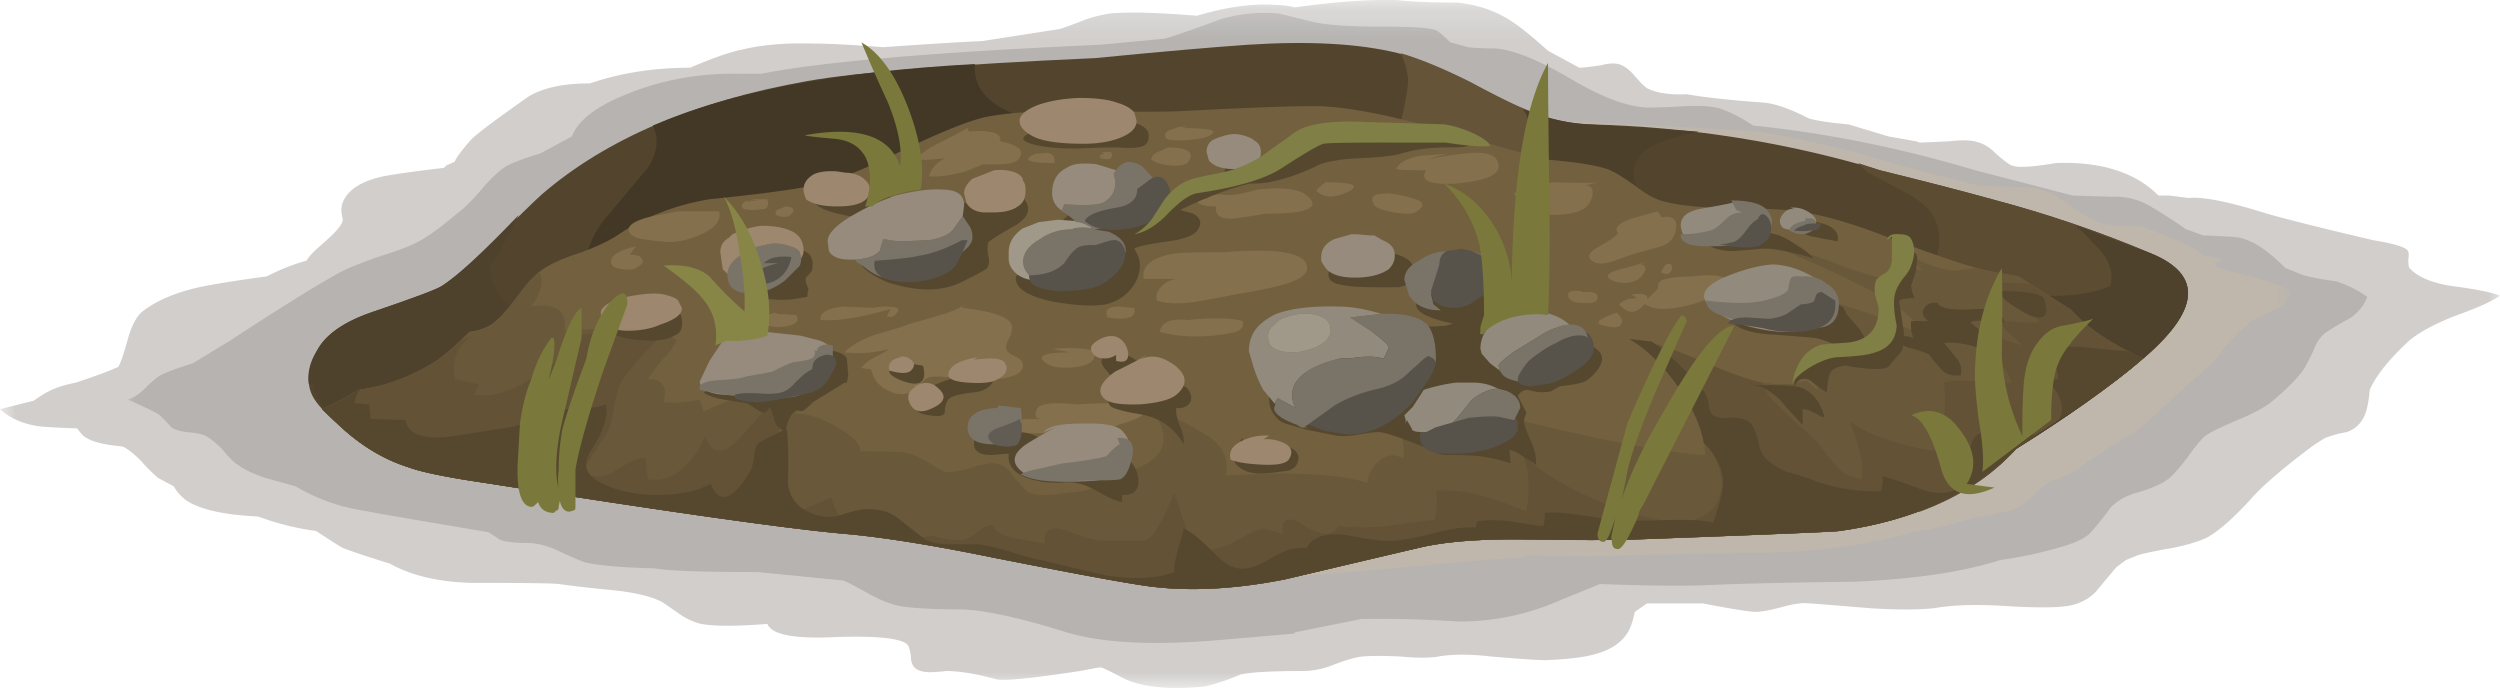
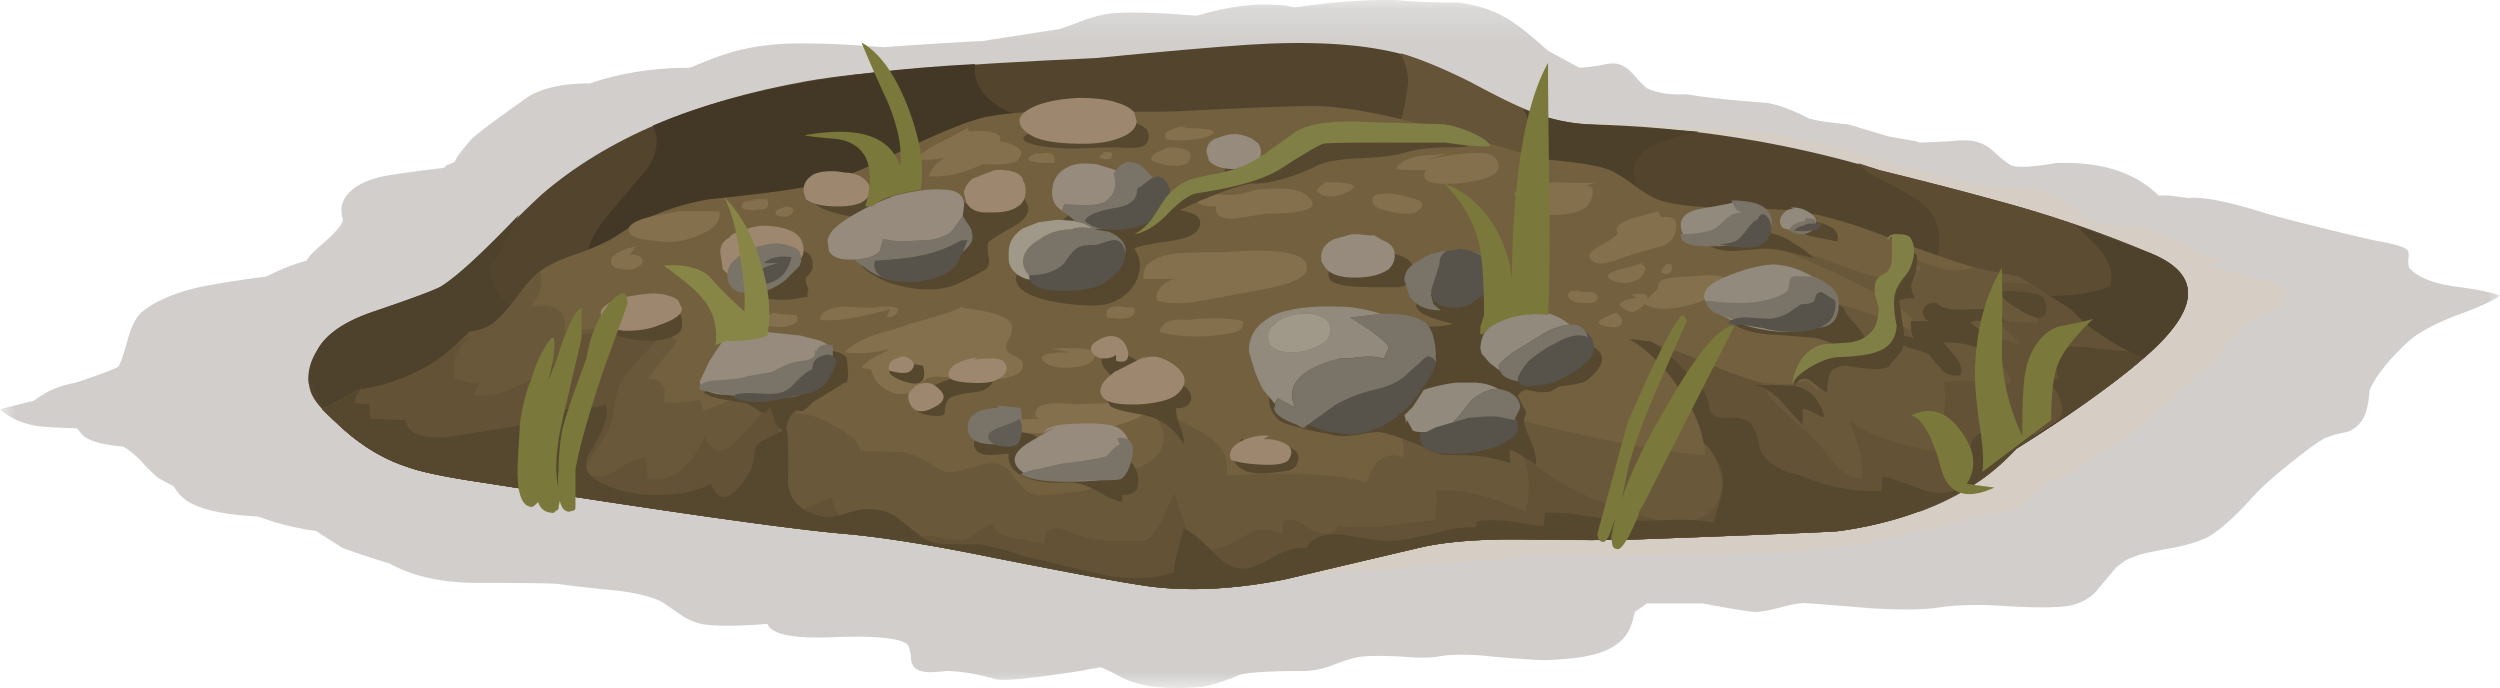
<svg xmlns="http://www.w3.org/2000/svg" viewBox="0 0 103.6 28.509">
  <defs>
    <clipPath id="h">
      <path d="M4 .808h75v22H4v-22z" />
    </clipPath>
    <clipPath id="a">
      <path d="M0-.192h83v23H0v-23z" />
    </clipPath>
    <clipPath id="e">
      <path d="M0-.192h83v23H0v-23z" />
    </clipPath>
    <clipPath id="f">
      <path d="M0 0h83v23H0V0z" />
    </clipPath>
    <clipPath id="b">
      <path d="M4 .808h75v22H4v-22z" />
    </clipPath>
    <clipPath id="k">
      <path d="M12 2.808h64v17H12v-17z" />
    </clipPath>
    <clipPath id="c">
      <path d="M12 2.808h64v17H12v-17z" />
    </clipPath>
    <clipPath id="i">
      <path d="M4 1h75v22H4V1z" />
    </clipPath>
    <clipPath id="l">
      <path d="M12 3h64v17H12V3z" />
    </clipPath>
    <mask id="d">
      <g clip-path="url(#a)">
        <path d="M0-.192h83v23H0v-23z" fill-opacity=".211" />
      </g>
    </mask>
    <mask id="j">
      <g clip-path="url(#c)">
        <path d="M12 2.808h64v17H12v-17z" fill-opacity=".148" />
      </g>
    </mask>
    <mask id="g">
      <g clip-path="url(#b)">
        <path d="M4 .808h75v22H4v-22z" fill-opacity=".148" />
      </g>
    </mask>
  </defs>
  <g mask="url(#d)" transform="matrix(1.25 0 0 -1.25 0 28.509)">
    <g clip-path="url(#e)">
      <g clip-path="url(#f)" transform="translate(0 -.192)">
        <path d="M81.281 13.516c.824-.106 1.36-.215 1.598-.321-.266-.187-.774-.414-1.52-.679-.664-.266-1.16-.536-1.48-.801-.664-.613-1.106-1.16-1.32-1.641-.028-.398-.094-.707-.2-.918a.97.97 0 00-.558-.48 3.722 3.722 0 01-.723-.199 5.874 5.874 0 01-.598-.403c-.906-.691-1.535-1.238-1.878-1.64-.536-.586-1-1-1.403-1.239-.265-.133-.652-.254-1.16-.359-.613-.106-1-.188-1.16-.242l-.399-.16-.32-.239-.601-.718c-.184-.243-.454-.415-.797-.52-.375-.109-1.16-.121-2.364-.043-.933.055-1.691.027-2.277-.078-.562-.055-1.266-.055-2.121 0-1.281.105-1.961.16-2.039.16-.215.027-.508-.016-.883-.121-.398-.105-.691-.16-.879-.16-.187 0-.773.094-1.758.281h-1.839l-.403-.281c-.078-.348-.16-.574-.238-.68-.215-.371-.629-.625-1.242-.762-.321-.078-.813-.132-1.481-.16-.265 0-.863.043-1.797.121-.695.082-1.281.082-1.761 0-.293-.05-.707-.05-1.239 0-.562.028-.988.028-1.281 0-.238-.027-.558-.121-.961-.277a2.697 2.697 0 00-1-.203c-1.039 0-1.734-.039-2.078-.117-.508-.215-.922-.348-1.242-.403-1.172-.105-2.051-.011-2.641.282-.449.238-.703.359-.758.359-.027 0-.253-.039-.679-.121-1.547-.238-2.469-.332-2.762-.277-.664.183-1.227.277-1.68.277a4.272 4.272 0 00-.519-.039c-.215 0-.371.039-.481.121-.105.078-.16.211-.16.398-.027.215-.066.348-.121.403-.238.211-1.066.293-2.476.238-1.309-.055-2.028.094-2.161.441-1.015-.082-1.746-.082-2.203 0a2.138 2.138 0 00-.636.278c-.348.242-.563.386-.641.441-.348.188-.895.32-1.641.399a44.09 44.09 0 00-1.8.203c-.188.027-1.145.039-2.879.039-1.094.027-2 .238-2.719.64-.695.211-1.215.387-1.563.52-.054.027-.347.211-.879.559a9.049 9.049 0 00-1.921.48c-1.118.055-1.907.227-2.36.52a1.456 1.456 0 00-.437.48l-.524.281a5.612 5.612 0 00-.558.559c-.239.242-.442.398-.602.48-.586.055-.984.145-1.199.282-.078.023-.184.132-.32.32-.692.023-1.133.051-1.321.078-.504.082-.918.266-1.238.559l1.121.281c.293.215.559.359.801.441.133.051.332.106.598.16.48.161.855.293 1.121.399l.281.121c.078.133.183.437.316.918.11.402.254.695.442.883.453.371 1.093.652 1.922.84.503.105 1.253.226 2.238.359l.082.039c.426.215.84.375 1.238.48.078.133.215.282.399.442.242.211.402.359.48.437.242.243.348.414.32.52-.054.215-.054.387 0 .519.161.43.614.723 1.36.883.426.078 1.093.172 2 .278l.082.082.277.121c.027.105.203.343.524.718.21.215.851.692 1.918 1.442.48.293 1.16.437 2.039.437 1.015.348 2.121.52 3.32.52.746.32 1.32.519 1.723.601.664.161 1.453.227 2.359.2.504 0 1.277-.039 2.32-.121 1.52.109 2.614.175 3.278.203l2.562.398c.106.027.399.133.879.32.32.106.602.172.84.2.613.054 1.558.027 2.84-.078.988.293 1.851.414 2.601.359.211 0 .426-.027.641-.082 1.332.187 2.465.269 3.398.242.481-.055 1.149-.082 2-.082.719-.078 1.348-.305 1.879-.68.242-.16.613-.464 1.121-.918l1.039-.562c.106 0 .348.027.719.082.297.078.524.078.684 0 .133-.055.277-.172.437-.359.188-.215.321-.348.403-.403.32-.16.757-.226 1.32-.199.586-.105 1.453-.199 2.598-.281.402-.051.878-.227 1.441-.52.266-.078.707-.144 1.32-.199l1.321-.398.918-.161.121-.043c.105 0 .437.016 1 .043.425.051.746.039.961-.043.183-.05.371-.171.558-.359.238-.211.414-.344.52-.398l.16-.039c.265-.028.707.011 1.32.117 1.492.054 2.625-.305 3.399-1.078h.363l.637-.082c.453.054 1.32-.118 2.601-.52.746-.211 1.918-.504 3.52-.879.64-.105 1.015-.215 1.121-.32.054-.051.066-.16.039-.32 0-.161.015-.254.039-.282.266-.293.734-.492 1.402-.597z" fill-rule="evenodd" fill="#25190e" />
      </g>
    </g>
  </g>
  <g mask="url(#g)" transform="matrix(1.25 0 0 -1.25 0 28.509)">
    <g clip-path="url(#h)">
      <g clip-path="url(#i)" transform="translate(0 -.192)">
-         <path d="M77.441 13.676a3.842 3.842 0 001.039-.52 1.47 1.47 0 00-.601-.722 7.921 7.921 0 01-.801-.477 1.263 1.263 0 01-.359-.523 5.867 5.867 0 00-.278-.559c-.16-.293-.496-.652-1-1.078-.214-.215-.601-.442-1.16-.68-.586-.242-.972-.429-1.16-.562-.137-.106-.336-.348-.601-.719-.266-.348-.481-.586-.641-.719-.211-.16-.547-.308-1-.441-.399-.106-.707-.281-.918-.52-.32-.426-.547-.707-.68-.84-.16-.16-.469-.308-.922-.441a14.184 14.184 0 00-2.039-.441c-1.254-.399-2.867-.637-4.84-.719-2.242-.027-3.921-.067-5.039-.121-.722-.024-1.855-.012-3.402.043l-1.277-.52a8.207 8.207 0 00-3.403-.722c-1.304.082-2.386.105-3.238.082l-2.203-.442v-.039l-2.316-.199c-2.348-.215-4.137-.121-5.364.277-1.465.453-2.586.696-3.359.723-.961 0-1.652.039-2.078.117-.266.055-.574.176-.922.359-.531.297-.84.457-.918.481l-2.84.281c-1.84 0-2.976.039-3.402.121-1.094.028-1.867.094-2.321.199-.16.055-.437.172-.839.36-.321.16-.641.254-.957.281-.536 0-.883.039-1.043.121l-.36.238-2.359.399c-1.094.187-1.84.32-2.238.402a6.32 6.32 0 00-1.801.719l-1 .281c-.403.133-.707.278-.922.438-.133.082-.305.254-.52.523-.214.211-.398.36-.558.438-.106.054-.309.093-.602.121-.238.027-.414.078-.519.16-.239.266-.387.414-.442.437-.133.082-.465.243-1 .481.188.055.375.176.563.363.238.238.414.383.519.438.133.082.492.215 1.078.402l1.243.758c1.625 1.066 2.851 1.828 3.679 2.281.266.133.664.293 1.2.481.585.183.988.332 1.199.437.32.137.816.481 1.48 1.043.188.133.442.383.762.758.293.347.559.601.801.762.238.132.625.277 1.156.437l1.043.563c.16.425.586.812 1.277 1.16 1.309.636 2.735.945 4.282.918h.718c2.055.402 5.801.718 11.242.961l2.122.199c.449.133 1.066.347 1.839.64a5.188 5.188 0 001.918.2c.028 0 .414-.094 1.161-.282.48-.105 1.242-.156 2.281-.156s1.64-.043 1.801-.121c.078-.027.238-.16.476-.402l.602-.16c.187-.024.465-.039.84-.039.613-.028 1.48-.372 2.601-1.04 1.094-.64 1.973-.945 2.641-.921.211 0 .57.015 1.078.043.426.023.773.011 1.039-.043.348-.079.762-.278 1.242-.598 2.399-.242 4.852-.734 7.359-1.481l3.239-.839L70 16.477a2.3 2.3 0 001.359-.36c.243-.137.614-.375 1.121-.722l.559-.2c.055 0 .32-.011.801-.039.293 0 .547-.054.762-.16.316-.133.703-.426 1.16-.879l.597-.242a8.313 8.313 0 011.082-.199z" fill-rule="evenodd" fill="#16130d" />
-       </g>
+         </g>
    </g>
  </g>
  <g mask="url(#j)" transform="matrix(1.25 0 0 -1.25 0 28.509)">
    <g clip-path="url(#k)">
      <g clip-path="url(#l)" transform="translate(0 -.192)">
        <path d="M72.68 14.797l.398-.281c.59-.082.746-.149.481-.2-.293-.082-.094-.203.601-.359.961-.242 1.559-.457 1.801-.641-.109-.293-.293-.496-.563-.601-.425-.188-.679-.305-.757-.36-.536-.453-.895-.839-1.082-1.16-.106-.133-.332-.347-.68-.64-.426-.375-.652-.575-.68-.598-.664-.641-1.16-1.082-1.48-1.32-.801-.481-1.36-.84-1.68-1.082-.187-.16-.465-.305-.84-.442a1.516 1.516 0 01-.758-.519c-.269-.293-.574-.481-.921-.559-.454-.078-.852-.16-1.2-.238a13.212 13.212 0 00-1.922-.442c-1.226-.375-2.773-.601-4.64-.679a432.754 432.754 0 01-4.797-.082c-.695-.051-1.773-.051-3.242 0l-.239-.078c-.906-.055-2.496-.188-4.761-.403-2.028-.183-3.625-.293-4.801-.316-1.863-.027-4.039.277-6.52.918-2.824.855-4.933 1.492-6.32 1.922-1.519.453-3.32.851-5.398 1.199-2.426.348-4.266.613-5.52.801a26.573 26.573 0 00-4.64 1.199 17.127 17.127 0 013.64 1.758c.879.562 1.238 1.386 1.078 2.48 1.414.586 2.535 1.094 3.364 1.52 2.476 1.308 4.906 2.269 7.277 2.883 2.375.585 4.961.89 7.762.918 6.105.054 13.664-.2 22.679-.758a35.127 35.127 0 004.282-1c.586-.188 1.613-.453 3.078-.801l1.238-.039c.457.023.883-.082 1.281-.32l1.082-.723.52-.199c.078-.028.332-.039.758-.039.293 0 .535-.039.722-.121.907-.372 1.371-.575 1.399-.598z" fill-rule="evenodd" fill="#f1cb98" />
      </g>
    </g>
  </g>
  <path d="M76.201 22.007c-.235.033-3.051.15-8.452.35-.933.03-2.398.03-4.399 0-1.802-.033-3.252.065-4.351.298-1.299.304-3.218.753-5.747 1.354-2.202.434-4.17.518-5.903.249-.933-.138-2.999-.518-6.202-1.153-2.597-.532-4.697-.865-6.298-.996-2.267-.205-7.198-.904-14.8-2.105-1.568-.229-2.618-.449-3.149-.649-.934-.297-1.818-.815-2.648-1.547-.702-.601-1.137-1.07-1.303-1.403-.264-.531-.2-1.166.201-1.898.365-.67 1.151-1.202 2.352-1.602 1.665-.566 2.598-.913 2.8-1.05.565-.366 1.268-.967 2.098-1.797 1.001-1 1.685-1.67 2.051-2.001 2.666-2.3 6.333-3.868 11.001-4.698 2.1-.371 6.084-.689 11.948-.952 2.735-.27 4.835-.45 6.304-.552 2.563-.166 4.643-.048 6.245.352.835.2 2.133.766 3.901 1.698 1.5.802 2.852 1.217 4.049 1.25 4.101.099 8.1.733 12.001 1.9 1.9.469 3.447.869 4.649 1.202 2.266.6 4.467 1.347 6.601 2.25 2.164.898 2.017 2.383-.449 4.448-1.304 1.099-3.017 2.315-5.151 3.648-1.768 1.836-4.219 2.969-7.349 3.404z" fill-rule="evenodd" fill="#52442d" />
  <path d="M79.4 11.958c.8-.766 1.103-1.621.897-2.554-.13-.532-.532-.981-1.196-1.348-1.104-.6-1.67-.898-1.704-.898l-.395-.4.898.297c1.9.469 3.447.869 4.649 1.202 2.266.6 4.467 1.347 6.601 2.25 2.169.898 2.017 2.383-.449 4.448-1.304 1.099-3.017 2.315-5.151 3.648-.699.767-1.465 1.367-2.3 1.802-.699-.269-1.381-.684-2.051-1.25-1.865-1.567-2.432-3.267-1.699-5.102.131-.299.766-.997 1.9-2.095z" fill-rule="evenodd" fill="#5b4c32" />
  <path d="M63.55 4.658l.298.898c.2 1.265-.05 2.368-.748 3.3-.302.367-.566.582-.8.65-.2.098-.566.118-1.099.05a2.69 2.69 0 01-1.45-.65c-.268-.235-.65-.67-1.152-1.3-.602-.8-.815-1.498-.65-2.098.268-1.134.401-1.851.401-2.154 0-.297-.098-.684-.299-1.147.796.235 1.764.63 2.901 1.2 1.23.665 2.1 1.08 2.598 1.25z" fill-rule="evenodd" fill="#655437" />
  <path d="M18.301 11.855c.63-.4 1.699-1.382 3.198-2.95l-.546 1.05a6.163 6.163 0 01-.602 1.001c-.102.298 0 .7.299 1.202.469.699 1.215.966 2.25.796l-1.05 2.201c-.966.133-2.749.733-5.351 1.803-2.168.664-3.335.312-3.502-1.05h-.2c-.062-.469.054-.938.353-1.401.365-.67 1.151-1.202 2.352-1.602 1.665-.566 2.598-.919 2.8-1.05z" fill-rule="evenodd" fill="#4f422c" />
  <path d="M40.4 2.655c-.068.835.381 1.485 1.348 1.949 1.133.435 1.85.718 2.148.85-.663 0-1.278.151-1.845.454-.068.034-.137.132-.201.297-.068.2-.151.318-.254.353-.366.165-.966.316-1.796.449-.967.366-1.7.766-2.202 1.2-.2.167-.518.547-.948 1.148-.4.503-.766.85-1.102 1.05-.7.4-1.617.62-2.75.649-.635.035-1.582.02-2.847-.049-.435 0-1.367.049-2.802.152-1.168.063-2.115.063-2.851 0-.064-.733.253-1.5.95-2.3 1.036-1.235 1.568-1.87 1.602-1.9.401-.634.465-1.22.201-1.752 3.233-1.402 7.68-2.251 13.349-2.55z" fill-rule="evenodd" fill="#433826" />
  <path d="M64.4 7.705c-.201-.235-.581-1.216-1.147-2.95l-.153-.248a7.78 7.78 0 002.799.648l4.501.299c-1.133.234-1.885.503-2.25.8-.601.504-.601 1.216 0 2.154-.435.097-1.099.082-2.002-.054-.933-.166-1.514-.381-1.748-.649z" fill-rule="evenodd" fill="#4d402b" />
  <path d="M81.85 12.255c.299-.034 1.265-.034 2.901 0 1.064.035 1.963-.097 2.7-.4.132-.469.015-.932-.351-1.401-.2-.23-.552-.596-1.05-1.099l3.1 1.153c2.169.897 2.018 2.382-.449 4.447-1.303 1.099-3.017 2.315-5.151 3.648-1.03 1.137-2.369 2.002-3.999 2.602-1.236-.8-2.251-1.635-3.052-2.5l-4.496-6.152c.53-.063 1.283 0 2.25.201 1.265.268 2.017.42 2.246.454 2.3.332 4.052.448 5.254.346.097-.6.132-1.03.097-1.299z" fill-rule="evenodd" fill="#4f422c" />
  <path d="M78.55 9.955c1.865.699 3.184 1.134 3.95 1.299l1.148.201 2.202 1.401c.6.698 1.581 1.367 2.949 2.002-.699.63-1.748 1.396-3.149 2.3-1.27.83-1.969 1.313-2.1 1.45-1.767 1.831-4.219 2.963-7.349 3.398-.235.034-3.051.152-8.452.352-.933.03-2.403.03-4.399 0-1.802-.034-3.252.063-4.351.297-1.299.304-3.218.753-5.751 1.354-2.198.434-4.165.517-5.9.249-.932-.138-2.998-.518-6.2-1.153-2.598-.532-4.698-.865-6.3-.996-2.265-.205-7.197-.904-14.8-2.105-1.567-.229-2.617-.449-3.148-.649-.934-.297-1.817-.815-2.647-1.547l-.903-.85c.635-.303 1.133-.566 1.499-.801a7.805 7.805 0 003.154-1.153c.366-.229.85-.649 1.45-1.25.498-.062.88-.229 1.147-.497.235-.2.533-.552.899-1.05.337-.47.669-.82 1.001-1.05.333-.234.869-.47 1.601-.703.699-.264 1.217-.513 1.549-.748 1.103-.732 2.353-1.216 3.75-1.45 1.669-.166 2.983-.332 3.95-.502.903-.133 2.134-.581 3.701-1.349 1.699-.834 2.949-1.352 3.75-1.547 1-.2 2.349-.283 4.048-.254 2.134.034 3.501.034 4.101 0 3.199-.166 5.151-.23 5.85-.2 1.235.069 2.783.371 4.653.904 2.896.83 4.415 1.263 4.546 1.298 1.236.098 2.1.234 2.602.4.269.098.635.318 1.099.65.435.332.801.552 1.104.65.664.2 1.616.302 2.846.302 1.47.03 2.403.083 2.803.146 1.065.133 2.432.532 4.097 1.201z" fill-rule="evenodd" fill="#73603f" />
  <path d="M81.85 11.108l1.798.347 2.202 1.402c.6.697 1.581 1.366 2.949 2-.699.63-1.748 1.397-3.149 2.3-1.265.83-1.969 1.315-2.1 1.45-1.767 1.832-4.219 2.965-7.349 3.4-.235.033-3.051.15-8.452.35-.933.03-2.398.03-4.399 0-1.802-.033-3.252.065-4.351.298-1.299.304-3.218.753-5.746 1.354-2.203.434-4.17.518-5.904.249-.933-.138-2.999-.518-6.201-1.153-2.598-.532-4.698-.865-6.3-.996-2.265-.205-7.197-.904-14.8-2.105-1.567-.229-2.617-.449-3.148-.649-.934-.297-1.817-.815-2.647-1.547l-.903-.85c.635-.303 1.133-.566 1.499-.801a7.805 7.805 0 003.154-1.153c.366-.229.85-.649 1.45-1.25.498-.062.88-.229 1.147-.497.235-.2.533-.552.899-1.05.289-.4.571-.718.85-.953.2.401.082.884-.346 1.451 1.03-.166 1.498.165 1.396 1a39.255 39.255 0 012.451-.097c1.064 0 1.801.166 2.201.499-.102.233-.302.497-.6.8-.302.366-.502.635-.601.8.601 0 .816.318.65.948.333.068.835.034 1.499-.097l.151.497c1.031-.468 1.851-.766 2.446-.898 1.139-.303 1.603.035 1.402 1 .435-.033.967.133 1.602.498.698.366 1.05.719 1.05 1.05 1.035 0 1.65.02 1.85.049.235.035.551.171.953.401.428.269.678.4.746.4.201.034.586-.034 1.152-.2.499-.166.865-.2 1.099-.097.166.063.318.18.45.346.103.171.185.269.249.302.234.3.4.464.502.5.23.135.802.135 1.699 0 .465-.036.781-.098.948-.2.235-.1.302-.367.2-.797.967.229 1.733.098 2.3-.4.635-.537.552-1.285-.25-2.251.967.464 1.686.83 2.155 1.099.897.468 1.263 1.083 1.098 1.85 2.798-.167 4.75-.064 5.849.302.064-.4.25-.717.553-.951.297-.235.615-.25.947-.049.034-.366.019-.635-.05-.801.269-.064.635 0 1.099.2.504.2.87.297 1.104.297-.103-.63.083-.966.547-.996.366 0 .815.166 1.353.499.033-.435.013-.766-.054-1.001 3.97 1 6.801 1.552 8.501 1.65.034-.8-.299-1.7-1.001-2.7-.664-.967-1.383-1.665-2.149-2.1.635.035 1.87.435 3.701 1.202 1.534.664 2.749.83 3.648.498l.454.4v-1.5c.23-.033.58.016 1.05.147.435.138.766.166.996.103-.03-.4-.346-.87-.948-1.402A86.733 86.733 0 0175 12.358c1.001.097 2.582.615 4.751 1.547-.366-.731-1.334-1.464-2.901-2.196-.83-.435-2.031-.968-3.598-1.603.567.036 1.582.333 3.052.9 1.298.503 2.315.703 3.046.6l-.346-.552.645.151c-.397-.4-.65-.634-.748-.697.996.497 1.749.732 2.246.697l.703-.097z" fill-rule="evenodd" fill="#69583a" />
  <path d="M83.599 12.553c-.435-.298-.684-.58-.748-.849l1.25.054 1.749 1.099c.6.697 1.581 1.366 2.949 2-.699.63-1.748 1.397-3.149 2.3-1.265.83-1.969 1.315-2.1 1.45-1.767 1.832-4.219 2.965-7.349 3.4-.235.033-3.051.15-8.452.35-.933.03-2.398.03-4.399 0-1.802-.033-3.252.065-4.351.298-1.299.304-3.218.753-5.746 1.354-2.203.434-4.17.517-5.904.249-.933-.138-2.999-.518-6.201-1.153-2.598-.532-4.698-.865-6.3-.996-2.265-.205-7.197-.904-14.8-2.105-1.567-.229-2.617-.449-3.148-.649-.934-.297-1.817-.815-2.647-1.547l-.903-.85c.635-.303 1.133-.566 1.499-.801a7.805 7.805 0 003.154-1.153c.463-.331.83-.634 1.098-.897l.402-.152c-.568.4-.787.987-.65 1.753.532.131.863.2.996.2l-.2.449c.835.166 1.952-.268 3.354-1.304.132-.098.283-.278.45-.547.166-.302.35-.502.55-.6.03 0 .616-.103 1.75-.303.835 0 1.396.068 1.698.2-.097.137-.415.483-.947 1.05-.435.503-.703.855-.801 1.055-.103.195-.185.512-.25.947-.067.469-.15.8-.253 1.001-.064.132-.249.415-.546.85-.235.332-.386.615-.45.85.43.268.865.248 1.299-.05.566-.366.982-.55 1.25-.55 0 .13.035.433.097.897.504.102.988-.049 1.451-.449.434-.4.733-.85.903-1.348.299.8.781.83 1.446.098.971-1.099 1.566-1.685 1.801-1.749.069.533-.068 1.231-.4 2.1-.332.865-.498 1.499-.498 1.9 0 .766.366 1.084 1.098.951.235-.067.835-.316 1.802-.75.132.6.43.966.898 1.098.402.103.85 0 1.353-.299.064.533.299.835.699.899a28.75 28.75 0 001.25-.097c.6.166 1.035.215 1.298.146.103 0 .284-.098.552-.298.23-.2.45-.302.65-.302.063.269.366.449.898.551.767.133 1.182.215 1.25.249-.068-.566.2-.766.8-.6.768.302 1.299.449 1.602.449h1.748c.2-.063.435-.352.699-.85.268-.565.434-.932.503-1.098.033.034.248.664.648 1.899.202.499.748.566 1.652.2a53.35 53.35 0 011.05-.551c.297-.132.682-.083 1.147.15-.064-.668.219-.8.849-.4.766.465 1.25.485 1.45.05.635.068 1.319.068 2.051 0a24.561 24.561 0 011.953-.25c.098-.565.112-.967.05-1.2.897-.128 2.147.156 3.75.853.165-1 .11-1.781-.153-2.348 1.031.933 2.433 1.7 4.2 2.3 1.899.63 3.135.6 3.701-.103.566-.732.43-1.684-.401-2.851-.136-.766-.517-1.563-1.147-2.398-.634-.801-1.284-1.381-1.953-1.752.669.034 1.583.302 2.749.8 1.334.566 2.251.904 2.754 1.001.166.338.263.518.298.551.268.299.6.635 1 1.002.568.498.914.816 1.05.947.333.469.581.786.748.953.233.297.586.483 1.05.546.067-.366.033-.766-.098-1.196a20.112 20.112 0 00-.401-1.202c.435.333 1.05.617 1.851.85.733.235 1.381.367 1.953.4 0-.268.03-.732.097-1.401.069-.566.069-1.05 0-1.45.366-.097.835-.112 1.401-.049.665.069 1.134.083 1.398.049-.166-.566-.548-1.015-1.148-1.347-.102-.07-.683-.333-1.748-.802.332-.2.865-.2 1.597 0 .869.333 1.45.533 1.753.602l-1.104-1.05c.801.097 1.401.13 1.802.097-.102-.23-.4-.497-.903-.801z" fill-rule="evenodd" fill="#635236" />
  <path d="M72.851 18.208c.064.366.146.595.249.697.235.269.547.484.948.65.503.132.87.249 1.103.352a7.467 7.467 0 002.798.45c.069-.27.084-.47.054-.602.166 0 .678.167 1.548.499.634.234 1.151.234 1.548 0 .336-.201.502-.547.502-1.05 0-.566.084-.932.249-1.099.201-.235.581-.302 1.153-.2.732.098 1.182.132 1.347.098l-.8.6c-1.767 1.836-4.214 2.969-7.349 3.404-.235.028-3.051.146-8.452.346-.933.035-2.398.035-4.399 0-1.797-.029-3.247.069-4.351.302-1.299.299-3.213.753-5.747 1.349-2.202.434-4.17.517-5.903.254-.933-.138-2.999-.518-6.197-1.153-2.602-.532-4.702-.865-6.303-1.001-2.267-.2-7.198-.899-14.8-2.1-1.568-.229-2.618-.449-3.149-.649-.934-.297-1.818-.815-2.648-1.547l-.902-.85c.635-.303 1.132-.566 1.499-.801l.102-.054c-.166.235-.249.435-.249.601l.6.054.05.6 1.45.049c.098.566.683.8 1.748.698.034 0 .786-.117 2.251-.351.331-.03.718-.133 1.151-.299.5-.233.85-.366 1.05-.4.2-.063.548-.117 1.05-.146.5 0 .85-.054 1.05-.151.133.434-.068 1.064-.6 1.899-.4.6-.235 1.065.498 1.396.635.304 1.381.455 2.251.455.899 0 1.63-.151 2.201-.455.367.87.914.689 1.647-.546.068-.137.117-.333.151-.602 0-.233.069-.415.2-.551.035-.034.42-.234 1.152-.6.064.531.083 1.284.05 2.25.068.699.483 1.153 1.25 1.353.365.098.717.083 1.05-.054.434-.132.732-.2.898-.2.566-.029 1.035.102 1.401.401.664.531 1.035.815 1.099.849.269.137.62.2 1.05.2h1.102c.333.035.782.137 1.348.303.601.2 1.036.318 1.3.352 1.2.297 2.119.512 2.754.649 1.166.166 2.08.112 2.748-.152 0-.233.05-.531.152-.897.131-.469.215-.768.248-.899.235.064.65.395 1.25.996.464.503.914.718 1.348.649.269-.029.65-.2 1.152-.498.464-.268.914-.386 1.348-.35.2-.436.719-.617 1.552-.548 1.002.195 1.652.283 1.95.248.365 0 .952-.102 1.748-.302.736-.2 1.317-.282 1.752-.249l.05-.248c.365-.07.834-.07 1.4 0 .6.097 1.05.165 1.353.2.064-.27.082-.45.049-.553.43-.034.947 0 1.547.103.968.132 1.47.196 1.5.196.268.033.938.033 2.001 0 .835-.03 1.485 0 1.95.102.268-.835.4-1.352.4-1.549.033-.502-.167-1.02-.6-1.552l-.202-.2c-.131-.766-.518-1.583-1.148-2.446-.6-.835-1.235-1.45-1.898-1.855l.898.102c.635.434 1.353 1.118 2.148 2.05.069.069.137.235.201.499.034.269.103.434.2.503.131.097.385.132.751.097.367 0 .63.084.802.249.097.102.195.317.297.655zM85.297 17.407c.303-.434.152-.987-.448-1.65l.448-.05a3.567 3.567 0 00-.4-1.25c.4-.102.953-.117 1.65-.053.968.103 1.52.151 1.652.151l.6.298c-.802.737-1.968 1.587-3.502 2.553z" fill-rule="evenodd" fill="#56482f" />
  <path d="M72.651 15.957h.802c.56 0 .947.033 1.147.097.331.103.6.338.8.704.23.433.25.6.049.497-.4-.234-.649-.331-.747-.297v.648c-.17-.165-.488-.517-.952-1.048-.4-.372-.766-.572-1.099-.602zM79.751 12.754c.098-.166.283-.23.546-.201.103.235.602.317 1.504.255.796-.035 1.216.146 1.25.546-.136 0-.37-.015-.702-.049-.298-.033-.533-.015-.699.049.035.034.302.254.801.65.333.268.484.518.449.751-.234-.063-.6-.2-1.099-.4-.469-.132-.884-.181-1.25-.146.03.029.201.229.499.595.2.235.269.484.2.753-.333.033-.586-.035-.752-.2a9.407 9.407 0 01-.547-.65c-.068-.064-.351-.167-.855-.298-.395-.137-.477-.317-.249-.552v.152c.006-.104.152-.104.45 0a1.307 1.307 0 01-.098-.704h.699c-.23-.2-.284-.381-.147-.551zM82.9 12.055c1.035.005 1.636.103 1.802.303.132.396.132.65 0 .747-.2.132-.552.034-1.055-.297-.532-.304-.78-.553-.747-.753z" fill-rule="evenodd" fill="#56482f" />
  <path d="M28.95 9.755c-.566.235-1.069.318-1.499.249-.136 0-.42-.034-.85-.098-.336-.067-.517-.185-.551-.35-.035-.235.297-.436 1.001-.6a86.81 86.81 0 001.074-.202H29.8c.097.401-.186.732-.85 1.001zM26.348 10.205l-.25.351c.27 0 .436.05.503.152.098.131.015.263-.253.4-.098.063-.283.083-.547.048-.268-.033-.42-.102-.45-.2-.136-.302.2-.55.997-.75zM30.753 8.505c.018-.107.116-.175.297-.2.088-.033.205-.048.351-.048h.4c.064.2.03.332-.102.4l-.449.048c-.4 0-.566-.067-.498-.2zm.648-.2a2.038 2.038 0 00-.351 0 .587.587 0 00-.098.049l.45-.049zM32.525 8.554c.307.015.415.097.326.249-.136.201-.366.235-.702.102-.03-.131.018-.214.151-.249a.563.563 0 00.225-.102zM40.098 5.308l.053.146c.367-.035.635-.035.802 0 .366.034.532.17.497.4.835.171 1.065.435.699.801-.166.131-.63.185-1.396.151L40 7.104c-.6.171-1.104.235-1.499.2.064-.298.283-.546.649-.746-.531.062-.932.082-1.201.048.201-.235.532-.468 1.001-.698.532-.269.919-.469 1.147-.6zM42.949 6.356h.25c.366-.067.536.064.502.402-1.132 0-1.386-.138-.752-.402zM49.199 5.254l-.249.054c1.265 0 1.631.116 1.099.346-.131.069-.435.118-.899.151-.531.034-.815 0-.849-.097-.068-.171.034-.289.298-.351.2-.103.4-.133.6-.103zM48.399 6.108c.83.005 1.112.205.853.596-.102.136-.35.185-.75.151-.367-.033-.636-.117-.802-.248.035-.167.166-.284.4-.353l.299-.146zM45.752 6.356l-.102-.053h.4c.098.268-.049.352-.45.255-.068-.069-.019-.138.152-.202zM51.148 9.058c-.562.033-.816-.138-.748-.504-.503 0-.766-.083-.8-.249.141-.029.283-.054.425-.074.103-.116.273-.175.526-.175.333.034.548.034.65 0 .131 0 .43-.068.899-.2 1-.102 1.665-.035 1.996.2.704.533.152.8-1.645.8-.166.03-.601.1-1.304.202zM55 7.504l-.049.049c1.133 0 1.43.137.899.401-.566.269-1.001.254-1.299-.049.063-.097.214-.235.449-.401zM60 6.356l-.85.25c.665-.132 1.216-.22 1.651-.25.898-.102 1.333.1 1.299.602-.069.332-.65.546-1.749.648-1.104.064-1.519-.116-1.25-.55-.702 0-1.117-.016-1.25-.05.133-.268.464-.448.996-.55.602-.036.987-.07 1.153-.1zM57.5 8.057l-.249-.05c.395 0 .815.065 1.25.2.533.132.582.333.147.596-.133.069-.436.069-.9 0-.463-.098-.732-.195-.8-.298-.2-.366-.014-.517.552-.448zM50.6 10.454h.102c.763-.064 1.432-.084 1.998-.049 1.065.068 1.552.332 1.45.8-.068.269-.531.499-1.401.699-.434.103-.967.2-1.602.303-.297.063-.83.166-1.596.297-.67.103-1.201.084-1.602-.049-.068-.2 0-.4.201-.6a.998.998 0 01.6-.297h-1.352c-.098-.533.317-.884 1.25-1.05.268-.035.917-.054 1.952-.054zM46.348 12.705h.053c.298.034.499.049.602.049.097.4-.27.536-1.104.4-.133-.297.019-.449.449-.449zM48.824 13.305c1.201-.151 2.093-.151 2.675 0 .068.269-.103.435-.498.498-1.07.201-2.051.186-2.95-.049.099-.4.464-.566 1.099-.497l-.326.048zM40.025 12.583l-.176.171c1.201.136 1.885.351 2.051.654.068.132.049.312-.05.547-.131.234-.185.4-.151.503 0 .097.151.215.45.346.234.138.302.302.2.504-.133.297-.815.449-2.051.449-.063 0-.367-.034-.898-.103-.435-.064-.752-.064-.947 0a1.533 1.533 0 00-.455.449c-.367.268-.747.302-1.148.102-.4-.165-.649-.468-.751-.897l-.4-.054c.102-.166.282-.313.551-.45.333-.166.533-.283.6-.346-.6.166-1.215.215-1.85.146.235-.269.664-.517 1.299-.747.732-.2 1.216-.352 1.45-.454.504-.132.899-.249 1.201-.347.518-.14.874-.302 1.075-.473zM36.9 12.808c-1.3.366-2.266.517-2.901.449-.034-.303.283-.484.952-.552.733.034 1.148.049 1.25.049.132-.03.298-.049.498-.049.435 0 .601.068.504.2-.103.2-.25.269-.45.2l.147-.297zM32.1 12.954l.151.054.747.049c.068.13.068.233 0 .297-.165.136-.434.2-.795.2-.402-.029-.684-.113-.856-.249.07-.097.318-.215.753-.351zM43.174 17.358c-.279-.01-.337-.156-.177-.449.103-.137.402-.2.9-.2.332.019.58.034.752.049a26.583 26.583 0 011.401-.049c.63-.035 1.112.014 1.45.146.064.269-.269.503-1.001.698-.669.269-1.899.401-3.702.401-.897 0-1.43-.097-1.596-.299.195-.2.855-.297 1.973-.297zM44.35 14.604l-.751-.146c.801-.069 1.386-.034 1.752.097.098.338-.136.551-.702.65-.533.068-.933.034-1.197-.099-.57-.33-.268-.502.898-.502zM66.201 7.553l-.551.152c.234-.035.351.049.351.249s-.069.385-.2.551c-.235.269-.732.4-1.5.4-.766-.033-.951-.248-.551-.648-.664 0-1.001-.083-1.001-.25.337-.234.898-.385 1.703-.454.9.035 1.48.035 1.75 0zM68.701 8.754l.147.25c.468-.064.668.083.604.454-.033.366-.233.615-.604.747-.23.068-.596.165-1.1.303-.102.029-.38.131-.848.297-.401.137-.684.152-.85.049-.302-.166-.249-.366.151-.6.533-.299.815-.499.85-.596-.171-.2.014-.4.547-.6.635-.171 1-.269 1.103-.304zM68.199 10.854l-.202.103c.235.063.255.214.054.448-.067.133-.234.235-.502.299-.264.034-.484.019-.649-.049-.435-.166-.353-.332.249-.499a9.877 9.877 0 001.05-.302zM65.449 12.055l.151.049c.401-.029.601.034.601.2.029.2-.166.284-.601.249-.336 0-.536-.083-.6-.249-.069-.2.083-.283.449-.249zM67.851 12.358l-.254-.151c.67-.103.836.048.503.448-.331.367-.669.353-1-.048.165-.165.415-.25.751-.25zM69.078 10.933a.926.926 0 01.17.023c.068.133.053.25-.05.347-.067.068-.184.068-.35 0 0-.107.078-.234.23-.37z" fill-rule="evenodd" fill="#84704d" />
  <path d="M70.097 11.455c.303-.035.538-.05.704-.05.264 0 .483.035.649.099-.034.536-.532.917-1.499 1.151-.937.235-1.567.186-1.9-.151.133-.034.348-.214.65-.546 0-.137.029-.235.098-.303.146-.117.581-.186 1.298-.2zM67.002 12.954l.2.254c.063.332-.17.43-.703.297-.464-.097-.298-.282.504-.551z" fill-rule="evenodd" fill="#84704d" />
  <path d="M25.4 13.705l.948-.849a2.403 2.403 0 011.103-.15c.498.033.767.2.802.502.062.366-.035.595-.304.697-.268.166-.698.235-1.299.201-.566-.035-1-.137-1.299-.303-.067-.063-.053-.098.049-.098zM31.348 10.254l-.347.551c.395-.297.948-.463 1.645-.497.802-.035 1.138.264 1.002.897-.03.069-.113.166-.25.299-.034.103 0 .254.103.454-.035.2-.048.312-.048.346-.036 0-.152.02-.353.054-.268.063-.634.083-1.097.048-.435-.033-.787-.102-1.05-.2-.172-.068-.254-.13-.254-.2.034-.068.034-.166 0-.302-.064-.333-.049-.63.054-.899.097-.332.297-.517.595-.551zM38.847 9.107c.602-.402 1.07-.67 1.402-.802 1.132-.463 1.865-.483 2.202-.048.298.4.166.766-.4 1.098-.704.4-1.07.635-1.099.698-.035.137-.035.317 0 .552.063.2.05.367-.053.503-.03.064-.43.279-1.197.65-.77.331-1.733.317-2.9-.054-.87-.366-1.27-.732-1.202-1.099l2.3-.85c.035-.166.166-.297.401-.4.264-.097.449-.181.546-.248zM33.701 8.208l1.65-.2c1.734 0 2.433.317 2.1.947-.166.268-.835.283-2.002.049-1.201-.201-1.781-.464-1.748-.796zM47.598 5.557c.033.33-.113.517-.45.55-.165.03-.45.03-.85 0-.365 0-.932.016-1.698.05-.699 0-1.265-.05-1.7-.152-.531-.131-.635-.282-.302-.448.537-.2.868-.352 1-.45l1.153-.103c1.797-.131 2.749.049 2.847.553zM59.047 5.654c1.734 0 2.32.136 1.754.4-.069.035-.337.054-.801.054-.733 0-1.368.084-1.9.249-.331.098-.918.166-1.753.2-.796.035-1.38.132-1.747.298a7.967 7.967 0 01-2.003.698c-.166.035-.43.054-.796.054-1 .23-2.236.732-3.701 1.5.366-.333.635-.582.801-.753.333-.264.65-.449.948-.546.502-.171.801-.353.903-.553v-.248c.03-.103.112-.185.25-.25l.697-.503c.268.235.503.353.698.353.103.033.284-.103.552-.402.401-.268.85-.415 1.352-.448.133-.034.596-.05 1.398-.05 1.87 0 2.982-.02 3.348-.053z" fill-rule="evenodd" fill="#56482f" />
  <path d="M48.599 8.608l.85.249c.302.166.366.38.2.65-.133.233-.548.4-1.25.497-.768.103-1.232.201-1.397.304.298.434.313.897.05 1.396-.27.469-.67.766-1.202.903-.499.098-1.231.063-2.198-.103-1.103-.229-1.616-.58-1.552-1.049l1.801-1.7c-.131-.697.518-1.117 1.949-1.25 1.099-.097 2.016-.063 2.749.103zM58.701 12.553c.064-.298.415-.547 1.05-.747.533-.2 1.002-.302 1.397-.302.634-.03 1.283.2 1.952.703.568.43 1.031.932 1.398 1.498.164.235.42.381.75.45.402.034.7.131.9.303.366.263.317.63-.147 1.098-.171.167-.317.27-.453.298-.23.069-.533.117-.9.151a3.951 3.951 0 00-.35.2c-.064.035-.215.049-.45.049-.098 0-.283-.034-.547-.098-.171 0-.303.084-.401.25l.353.698-.103.302c0 .167.103.464.303.9.166.4.228.717.195.947a25.382 25.382 0 00-.548-.348c-.234-.165-.419-.249-.551-.249l.049.548a5.983 5.983 0 00-1.3-.299c-.297-.034-.78-.052-1.45-.052-.234-.03-.532-.148-.898-.348-.899-.366-1.499-.566-1.801-.6-.166 0-.45.034-.85.103-.366.063-.669.082-.899.048l-1.25-.248a28.83 28.83 0 01-.697-.202c-.27-.067-.45-.165-.553-.302a1.081 1.081 0 01-.302-.649c-.03-.332.02-.566.15-.699l2.398-.898c.2-.103.518-.337.953-.703.366-.366.717-.601 1.05-.699.336-.102.751-.15 1.25-.15.668.034 1.103.034 1.303 0 .196 0 .367-.035.498-.098-1.099-.234-1.601-.518-1.499-.855zM71.85 13.208l.152-.254c.263-.299.782-.464 1.548-.499.297-.033.864-.013 1.699.049.566 0 .952.084 1.147.25l.151.303c.367.4.587.663.65.8.2.332.283.665.254 1-.337-.468-.688-.668-1.055-.6l.2.25c-.697-.303-1.166-.47-1.396-.503a64.91 64.91 0 00-1.899-.147c-.835-.068-1.367-.268-1.602-.6 0-.07.048-.083.151-.05zM70.65 10.004l1.103-.2c.83-.2 1.43-.229 1.797-.097.2.033.503.18.903.448.332.202.562.382.698.553-1.035-.303-1.752-.435-2.148-.4-.703.062-1.138.097-1.304.097-.531-.035-.884-.166-1.049-.401zM74.4 9.107c1.289.053 1.87.35 1.747.897l-1.05-.2c-.263-.064-.43-.146-.497-.249-.069-.068-.132-.215-.2-.448zM35.097 14.858l.054.699-.054.297a.338.338 0 00-.248.103l-1.148.698c-.2.2-.332.318-.4.351-.035.034-.137.034-.304 0-.2.103-.35.387-.448.85-.2-.035-.347-.166-.449-.4a2.986 2.986 0 00-.2-.6c-.099.233-.235.302-.401.2a37.93 37.93 0 00-.546-.347c-.035 0-.353-.054-.953-.151-.4-.069-.684-.167-.85-.304.133-.063.469-.111 1.001-.146.435-.034.748-.167.948-.4l-.4-.4c.302-.402 1.117-.65 2.451-.753 1.097-.131 1.747-.034 1.948.303z" fill-rule="evenodd" fill="#56482f" />
  <path d="M78.051 12.304c.299-1.333.665-1.963 1.099-1.899.2.034.302.131.302.303a13 13 0 01-.052.497 3.151 3.151 0 01-.201.601c0 .167.054.352.151.552-.302 0-.517.03-.649.097l.2 1.348c0 .371-.033.621-.102.752l-.547.65c-.234.131-.82.116-1.753-.05-.366.035-.581.133-.649.299-.064.102-.117.366-.147.8-.137-.063-.37-.229-.703-.498-.297-.136-.517-.033-.65.298 0-.434.084-.746.25-.948l.049.1c.566-.5 1.401-.802 2.5-.9.502-.034.786-.268.853-.698a11.37 11.37 0 01.05-1.304zM37.251 15.053h.4l.601.102c.165.665-.102.885-.8.65-.733-.269-.802-.517-.2-.752zM37.998 16.455l.152-.05c.268-.331.751-.585 1.45-.751.6-.166 1.153-.215 1.65-.146-.069.433-.351.683-.85.746-.635.069-1 .166-1.102.304-.1.131-.148.312-.148.546-.034.136-.254.171-.649.103-.566-.07-.732-.318-.503-.752zM42.149 17.905c.468 0 .835.131 1.103.4.063.034.147.131.25.298.033.068.165.137.4.2h.947c.835 0 1.318.02 1.45.053.468.1.752.382.85.85.102.567-.113.83-.65.802v.297c-.2-.034-.484-.146-.849-.351-.401-.23-.699-.366-.899-.401-.166-.063-.435-.083-.801-.049-.366 0-.635-.014-.8-.049-.968-.165-1.416-.551-1.349-1.152-.102 0-.331.02-.702.053-.298 0-.499-.053-.597-.15-.17-.132-.185-.352-.053-.65.137-.235.283-.4.45-.498l-.049.347c.6-.035 1.035-.035 1.299 0zM47.051 14.907c.4.23.58.532.546.898.968 0 1.52.118 1.65.352.138.2.153.38.054.547-.136.166-.316.234-.551.2-.034.166.015.42.146.751.138.333.186.581.151.753-.4-.703-1.015-1.118-1.85-1.25-.6-.103-.98-.2-1.147-.303-.235-.2-.138-.468.297-.801l-.248.103c.131-.234.033-.518-.298-.854-.235-.299-.201-.499.098-.596.366-.137.751-.07 1.152.2zM52.9 18.408c.665.097.968.312.899.645-.034.2-.132.336-.298.4 0 .033-.166.068-.503.102-.664.103-1.133.083-1.397-.049-.233-.102-.385-.235-.453-.4-.064-.2.053-.332.35-.4v-.352h-.048c-.069-.064-.054-.131.049-.195v.195c.576.005 1.045.02 1.401.054zM55.752 10.805l.85-.4c1.362 0 2.03.303 1.997.898-.034.337-.249.537-.65.601h-.946c-1.168 0-1.803-.117-1.9-.346-.172-.304.048-.553.65-.753z" fill-rule="evenodd" fill="#56482f" />
  <path d="M30.65 10.605c.268-.235.615-.381 1.049-.45.332-.102.683-.082 1.05.05.235.068.366.165.401.303l.049.2v.097l-.049.2-.601.601c-.469.367-.953.552-1.45.552-.635 0-.953-.254-.953-.753v-.049c.005-.267.171-.517.504-.75zM39.502 9.506l.395-.55.2.302c.138.166.2.346.2.546v.054c0 .264-.317.581-.947.947l-.151.152-.351.2c-.6.23-1.167.366-1.7.4h-.097c-.435 0-.85-.17-1.25-.503l-.303-.2-.05-.098c.47-.033.787-.132.953-.302.064-.035.098-.118.098-.249l.102-.299.65.098 1.25-.049c.533-.097.864-.249 1.002-.449zM47.349 6.904l.551.6c.103.103.186.25.25.45v.351l-.201.4-.249.25-.449.249c-.268.136-.635.2-1.103.2h-.098l-.699.103.602.097c.463.2.697.469.697.801l-.102.352a1.388 1.388 0 01-.498.6c-.499.4-1.181.6-2.051.6-.464 0-.835-.102-1.099-.302l-.2-.2c-.2-.201-.303-.401-.303-.601 0-.366.234-.684.703-.947.366-.27.816-.4 1.349-.4l.048-.05c.268-.033.518-.033.752 0l-.049-.053-.303-.146-.2-.054H44.6l-.049-.049-.304-.25L44 8.754l.097-.297c.773.063 1.304.048 1.603-.05.468-.268.615-.668.448-1.2l.103-.152c.269-.4.635-.448 1.099-.151zM58.399 12.255l-.2-.649c0-.332.2-.6.6-.8.366-.27.786-.4 1.25-.4.2-.036.4-.036.601 0h.351l.298.102c.235.097.386.215.453.346h-.102l-.649-.297-.45-.103-.6.103c-.2.097-.297.297-.302.6 0-.093-.049.053-.147.45l-.2.6.098.4.302.25h-.053c-.567 0-.982-.202-1.25-.602z" fill-rule="evenodd" fill="#7a7368" />
  <path d="M59.301 12.055l.348-1.098c0-.27.102-.45.302-.552l.6-.097.45.097.649.303h.098c.366-.103.552.049.552.449v.048c0 .2-.151.45-.45.753l-.849.595a1.455 1.455 0 01-.752.201 1.65 1.65 0 01-.547-.099l-.302-.2-.099-.4zm-4.003 4.552c.234-.167.4-.27.503-.304.165-.098.531-.195 1.099-.298.669-.131 1.166-.385 1.499-.751l.8-.699.201.151.103.147v.151c0 .102-.084.317-.25.65l-.703 1.001-.348.351c-.736.664-1.517.997-2.352.997l-.953-.147-.65-.25-.2-.102 1.25-.897zm10.552-1.7a3.57 3.57 0 01-.699.547c-.366.234-.699.385-1.001.454l-.698.097c-.268 0-.455-.063-.552-.2v-.248c0-.2.147-.45.45-.753.4-.331.781-.581 1.147-.746.4-.235.752-.338 1.05-.304l.254.049a.84.84 0 01.249.601c0 .166-.069.336-.2.503zm-2.95 2.9c-.068.23-.331.45-.8.65a4.238 4.238 0 01-1.099.297c-.2.035-.517.049-.952.049-.802 0-1.202-.229-1.202-.698v-.151l.254-.2.401-.201 1.397-.395H61c.464-.103.884-.118 1.25-.054l.498.151a.474.474 0 01.151.351v.202z" fill-rule="evenodd" fill="#57534b" />
  <path d="M57.549 11.157c-.333.23-.802.347-1.402.347-.63 0-1.05-.147-1.25-.45l-.097-.146-.049-.103v-.151c0-.297.147-.532.449-.699l.098-.048.703-.2h.249l.498.048h.2l.352.2c.331.133.498.333.498.602v.048c0 .2-.083.385-.25.552zm-5.649-5.4l.049.048c.2.103.302.269.302.498 0 .235-.117.42-.351.552l-.699.152h-.053c-.498 0-.85-.118-1.05-.352L50 6.303c0-.263.118-.449.351-.546.333-.133.602-.2.797-.2.233 0 .483.067.752.2zm-6.451 1.05l.801.248-.103.152c.172.532.02.932-.448 1.2-.299.098-.83.118-1.598.05L44 8.73l-.151-.122a.834.834 0 01-.25-.6c0-.504.2-.85.6-1.05.236-.172.65-.22 1.25-.152zm-6.402 1.05c.602 0 .904.215.904.648l-.053.45-.396.551c-.137.2-.468.352-1 .45l-1.25.048-.65-.098-.103.3c0 .13-.034.213-.103.248-.166.17-.478.269-.947.302H35.2c-.435 0-.717-.117-.85-.35l-.053-.402c0-.297.303-.63.903-1a9.935 9.935 0 011.9-.899c.8-.2 1.45-.284 1.948-.249zm-5.297 6.2c.297.063.498.166.6.298.099.103.152.283.152.551 0 .3-.088.553-.254.753l-.547.346c-.801.235-2.002.352-3.603.352-.395 0-.713-.083-.948-.25-.102-.102-.151-.2-.151-.302l.401-.85.898-1.352 2.852.302.6.153z" fill-rule="evenodd" fill="#968b7c" />
  <path d="M47.1 5.004c0 .269-.186.484-.552.65-.43.2-.982.303-1.65.303-1.133 0-1.88-.132-2.247-.4-.268-.167-.4-.352-.4-.553 0-.229.249-.449.747-.649.468-.166 1.036-.268 1.705-.297.697 0 1.23.062 1.596.2.332.097.566.229.704.4l.097.346zm-5.899 2.051c.333-.033.63 0 .899.103.2.097.297.215.297.346.07.069.103.201.103.401 0 .269-.083.469-.249.6l-.151.103c-.23.132-.547.195-.948.195h-.4c-.337-.029-.57-.165-.703-.395l-.098-.4c0-.2.118-.401.347-.601l.903-.352zm-10.85 2.652c.464-.2.865-.318 1.197-.352.503 0 .903.069 1.2.2a.908.908 0 01.402.303.94.94 0 01.151.499.626.626 0 01-.102.35l-.049-.2c-.035-.137-.166-.234-.401-.302-.367-.132-.713-.152-1.05-.05-.429.069-.782.215-1.049.45-.333.234-.499.484-.499.751l-.2-.2-.102-.702c0-.264.117-.464.351-.596l.151-.151zm-2.098 3.1c0 .23-.304.45-.904.65-.366.166-.815.248-1.348.248-.435 0-.752-.116-.952-.351a.542.542 0 01-.151-.4c0-.166.185-.333.55-.499.236-.097.602-.185 1.1-.248.503-.07.883-.05 1.152.048.269.069.415.167.45.298l.103.201v.054zm6.796-5.65c.2 0 .4.05.601.147.268.166.4.351.4.553 0 .468-.45.697-1.348.697-.6 0-1.034-.097-1.303-.297l-.098-.303v-.097c0-.27.152-.484.449-.65.269-.103.581-.132.953-.103l.346.054z" fill-rule="evenodd" fill="#9d876e" />
  <path d="M53.848 13.008c-.395.064-.698.166-.9.297l-.2.2a.486.486 0 00-.2.4c0 .202.034.333.103.402.166.2.484.297.948.297.268 0 .6-.083 1.001-.249.234-.132.351-.215.351-.249.131-.137.2-.268.2-.4 0-.298-.151-.498-.449-.6-.234-.098-.517-.133-.854-.098zm1.65-.303c.503 0 1.085.103 1.753.303l-1.298.146.848.551c.499.367.748.602.748.699l-.2.449H57.3c-.332-.098-.781-.098-1.347 0h-.402a4.803 4.803 0 00-1.25.45c-.502.302-.751.654-.751 1.054 0 .23.049.415.151.547l-.752-.4-.098.151v.103l-.502-.601a5.147 5.147 0 01-.449-1.104l-.147-.498c0-.435.147-.801.45-1.098.228-.2.463-.352.697-.454.635-.23 1.5-.333 2.598-.298zm9.55.752c-.263 0-.614.117-1.05.346l-1.298.801c-.4.303-.6.484-.6.551l.049.202-.402-.304-.346-.395-.053-.2c0-.469.22-.869.655-1.201.428-.27.912-.4 1.45-.4.595.062 1.063.215 1.396.448l.2.152zm-2.948 2.65c-.333 0-.699.147-1.099.45l-.601.747-.2.2-.698.201-.4.2h-.152c-.302 0-.449-.048-.449-.151l-.2-.348-.048.147v-.147l-.054-.2.351-.35.449-.7a7.28 7.28 0 011.352-.302h.65c.332 0 .615.054.849.151l.25.103z" fill-rule="evenodd" fill="#918a7d" />
  <path d="M54.703 13.105c.297.103.443.303.443.6 0 .133-.063.269-.195.401 0 .034-.117.117-.351.25-.401.165-.732.248-1.001.248-.469 0-.781-.098-.953-.298-.063-.068-.097-.2-.097-.4a.48.48 0 01.2-.4l.2-.2c.201-.132.499-.235.899-.298.337-.035.62 0 .855.097zM41.8 10.454c0-.401.202-.732.597-.996l.653-.254.797-.098.703.05.049.048h.103l.194.054.303.146.049.054a2.76 2.76 0 00-.747 0l-.053.049c-.533 0-.983.13-1.349.4-.469.263-.703.58-.703.947 0 .2.103.4.303.601l.2.2-.103-.048c-.366-.035-.648-.187-.848-.45a.73.73 0 01-.148-.45v-.253z" fill-rule="evenodd" fill="#a0998a" />
  <path d="M55.953 14.858c.56-.103 1.014-.103 1.347 0h.049l.2-.449c0-.103-.249-.338-.748-.704l-.849-.546 1.3-.151c.863-.035 1.478.097 1.85.4.263.264.4.747.4 1.45v.146l-.102-.146-.201-.103c-.103.035-.234.138-.4.303l-.4.352c-.333.367-.83.615-1.499.747-.635.166-1.168.386-1.603.65l-1.25.898.2.049-.346-.049-.151-.098c-.635-.234-.953-.47-.953-.698l.054-.151v-.103l.098-.151.752.4c-.102-.133-.151-.318-.151-.548 0-.4.249-.75.751-1.053a4.803 4.803 0 011.25-.45h.401v.005zm9.598-.953c-.302-.033-.654.064-1.049.299-.37.166-.752.42-1.152.751-.299.367-.45.617-.45.753v.097c-.331-.063-.551-.166-.649-.297l-.102-.151-.049-.202c0-.067.2-.248.6-.551l1.299-.801c.435-.229.786-.346 1.05-.346.4-.034.653.146.752.547a.356.356 0 00-.25-.099zm-2.802 3.502l-.498-.103c-.2-.064-.62-.064-1.25 0H60.9l-.699.2.2-.2.601-.746c.395-.304.767-.45 1.099-.45l.351.097c.367.167.547.402.547.699l-.25.503z" fill-rule="evenodd" fill="#7a7368" />
  <path d="M43.95 12.055c-.899-.033-1.333-.248-1.299-.65.635 0 1.114-.165 1.45-.497.2-.303.348-.484.45-.551.098-.133.332-.202.698-.202h.151c.401-.131.635-.2.699-.2.233-.033.4.084.497.353.138.497-.165.981-.897 1.45-.333.2-.914.297-1.749.297zM47.124 7.831c.24-.17.43-.312.576-.425.297-.166.532-.082.699.25.2.365.067.785-.397 1.25-.302.332-.8.532-1.503.6-.698.07-1.215-.048-1.548-.35.098-.236.533-.416 1.299-.548.591-.093.884-.352.874-.777zM39.849 9.955h.249c-.2.499-.367.85-.498 1.05-.235.269-.566.45-1.001.553a3.469 3.469 0 01-1.45.097c-.699-.097-1.002-.381-.899-.85.932-.063 1.534-.131 1.801-.2.597-.097 1.197-.317 1.798-.65zM32.251 10.908h-.601c.235-.234.615-.318 1.147-.254-.166.835-.766 1.22-1.796 1.153.064-.436.484-.733 1.25-.9z" fill-rule="evenodd" fill="#57534b" />
  <path d="M41.348 16.904v-.098c.068 0 .386.034.952.103.166.961-.166 1.465-1.001 1.499-.801.033-1.201-.2-1.201-.703 0-.498.42-.767 1.25-.801z" fill-rule="evenodd" fill="#7a7368" />
  <path d="M71.949 8.354l-.099.103c.732.132 1.134.235 1.201.297.201.201.25.435.148.704a.91.91 0 01-.499.546c-.4.133-.953.186-1.65.151-.801-.067-1.25-.248-1.348-.551-.17-.497.083-.815.747-.947.967-.167 1.465-.27 1.5-.303zM74.375 8.681l-.176-.073c.304-.034.586.048.85.248.302.23.283.465-.049.7-.069.068-.249.068-.551 0-.366-.035-.568-.083-.601-.152-.132-.166-.118-.346.048-.547.147-.175.308-.234.479-.175zM73.476 10.957c.625.025 1.25.243 1.875.65.796.53.884 1.083.249 1.65-.503.435-1.25.58-2.25.448-.932-.131-1.685-.4-2.251-.8-.767-.532-.615-1.016.448-1.45.733-.298 1.373-.465 1.93-.498z" fill-rule="evenodd" fill="#918a7d" />
  <path d="M74.649 11.455h.054c.366-.035.697.068 1 .303.332.2.498.482.498.849 0 .532-.22.85-.65.947-.136.035-.585.054-1.352.054-.898 0-1.568-.083-1.997-.254-.137-.029-.435-.131-.903-.297-.4-.133-.597-.333-.597-.602 1.065.133 1.867.133 2.398 0 .567-.131.899-.282 1.001-.448.03-.235.064-.387.098-.45.035-.102.186-.137.45-.102zM72.203 8.803l-.254-.098-.201-.4c.834 0 1.352.166 1.553.498.298.468.098.855-.601 1.152-.331.166-.899.25-1.699.25-.937.034-1.387-.132-1.352-.499.302 0 .532-.02.697-.048.269-.034.484-.083.655-.151.131-.07.313-.22.546-.45.167-.17.387-.254.656-.254zM74.849 9.004l.048.054c.2-.035.318.014.352.146.035.136-.014.254-.147.351-.268.2-.586.2-.952 0 .035-.2.25-.332.65-.4l.049-.151z" fill-rule="evenodd" fill="#7a7368" />
  <path d="M75.498 12.104l.552.351c.098.87-.499 1.299-1.802 1.299-.4 0-.782-.049-1.148-.146a15.561 15.561 0 00-1.499-.2c.098-.171.367-.254.797-.254.502.034.82.054.952.054.269-.034.498-.103.698-.2.337-.235.537-.371.6-.401.2 0 .367-.034.503-.103.03-.034.064-.116.098-.249.035-.097.117-.151.249-.151zM71.699 10.205c-.165-.03-.318-.054-.449-.074.215-.015.43-.058.65-.127.131-.063.302-.229.498-.498.166-.235.337-.386.502-.448h-.049c.098-.202.215-.235.352-.103a.681.681 0 01.196.503c0 .332-.181.581-.548.747-.268.068-.648.068-1.152 0zM74.897 9.306h-.146c.098-.034.331-.048.698-.048 0 .2-.151.297-.449.297-.131.034-.351.034-.65 0 .064-.097.25-.181.547-.249z" fill-rule="evenodd" fill="#57534b" />
  <path d="M33.75 14.507l.098.048c.033-.233.253-.317.654-.248.063.468-.088.932-.455 1.4-.366.43-.78.685-1.25.748-.996.132-2.264.034-3.798-.298-.068-.234.186-.367.752-.4.63-.034 1.015-.083 1.148-.152l1.104-.2c.366-.2.663-.332.897-.401.264-.034.464-.062.601-.097.234-.068.318-.2.249-.4z" fill-rule="evenodd" fill="#7a7368" />
  <path d="M42.251 17.358l.098.249c0 .465-.084.747-.249.85a1.5 1.5 0 01-.45.048c-.269-.033-.415-.063-.449-.097-.366-.234-.332-.454.098-.654.566-.201.883-.332.952-.396z" fill-rule="evenodd" fill="#615d54" />
  <path d="M33.648 15.308l.053-.255c.064-.165.23-.278.498-.347.235-.033.386.05.45.25.034.068-.03.25-.2.552-.23.464-.568.732-.996.795-.938.201-1.437.303-1.504.303-.568.103-1.065.068-1.5-.102v-.147c.201-.068.532-.083 1.001-.054.435.035.752.02.948-.049.17-.034.37-.18.604-.449.264-.268.48-.435.645-.497z" fill-rule="evenodd" fill="#57534b" />
  <path d="M47.574 14.683l-.323.224c.43-.234.913-.152 1.45.248.498.402.518.802.049 1.202-.235.196-.717.332-1.45.396-.766.033-1.265-.03-1.499-.2-.366-.299-.235-.684.4-1.148.761-.381 1.221-.62 1.373-.722zM46.25 14.707a.813.813 0 01-.498.146c-.2 0-.352-.063-.455-.195-.166-.2-.097-.386.2-.551.27-.167.518-.22.753-.152.269.103.435.317.498.649.035.338-.132.449-.498.351v-.248zM40.498 14.804l-.147.103a6.83 6.83 0 01.699-.054c.331 0 .532.068.6.2.166.303 0 .552-.503.752-.23.064-.58.083-1.05.049-.497-.034-.766-.131-.796-.298 0-.366.402-.615 1.197-.752zM38.051 15.982l-.2.072c.401-.264.748-.249 1.05.054.333.297.249.566-.254.801-.463.229-.78.166-.947-.2-.146-.327-.029-.571.351-.727zM37.349 14.804h-.098c.167-.064.332-.029.498.103.166.132.166.283 0 .45-.131.13-.434.13-.899 0-.067-.304.099-.484.499-.553zM52.598 18.056l-.25.152c.27-.034.552.015.855.146.332.166.396.4.196.699-.133.17-.518.233-1.148.2-.566-.03-.981-.098-1.25-.2-.102-.333.064-.597.498-.797a2.136 2.136 0 011.098-.2z" fill-rule="evenodd" fill="#9d876e" />
  <path d="M43.252 17.905c.165-.235.68-.352 1.548-.352.864-.029 1.416.053 1.65.25.269.233.4.551.4.951-.034.366-.2.67-.503.899-.263.2-.898.302-1.898.302-.997 0-1.652-.102-1.949-.302-.566-.366-.6-.748-.103-1.148.103-.097.552-.366 1.353-.8l-.498.2z" fill-rule="evenodd" fill="#968b7c" />
  <path d="M46.401 18.408l-.102-.254c.601-.064.786.283.551 1.05-.102.336-.234.551-.4.649-.102.035-.366.053-.8.053-.332 0-.919.016-1.749.05-.702 0-1.235-.103-1.601-.298.166-.103.449-.185.85-.254.566-.133.869-.2.898-.2.87-.098 1.47-.2 1.802-.299.234-.267.415-.433.551-.497z" fill-rule="evenodd" fill="#7a7368" />
  <path d="M59.775 5.155c.269.01.645.108 1.124.299.532.234.815.434.853.6-.37.035-.986-.014-1.855-.146H57.3c-1.465 0-2.285.015-2.451.049s-.766.38-1.798 1.05c-.702.435-1.85.766-3.451 1-.333.065-.752.367-1.25.898-.469.469-.919.733-1.348.802.263-.132.513-.352.747-.65.235-.365.415-.65.552-.85.298-.37.63-.62 1-.752.167-.067.597-.165 1.299-.297a4.897 4.897 0 001.7-.703c.566-.401 1.035-.732 1.401-1.001.533-.332 1.48-.464 2.847-.401L60 5.155h-.225z" fill-rule="evenodd" fill="#807f45" />
  <path d="M69.703 13.056l.146.098.048.151-1.298 2.949c-.699 1.67-1.099 2.832-1.202 3.501l-.195.953c.362-1.104.962-2.354 1.797-3.75 1.201-2.134 2.12-3.287 2.749-3.453h.102v.049l-3.75 7.354c-.136.195-.2.346-.2.448-.4.934-.684 1.398-.849 1.398-.166 0-.25-.099-.25-.299a.62.62 0 010-.351l.148-.699c-.201.699-.366 1.05-.499 1.05-.166 0-.249-.116-.249-.351l1.25-4.6c1.099-2.534 1.85-4.014 2.252-4.448zM25.801 12.158c.131 0 .2.146.2.449L25 15.357c-.635 1.898-1.015 3.266-1.153 4.1v1.548c0 .103-.028.152-.097.152l-.151.048c-.2 0-.333-.151-.4-.448l-.049.248c0 .103-.035.152-.099.152l-.102.097c-.332 0-.552-.146-.649-.449-.133.137-.215.2-.249.2-.435 0-.635-.581-.601-1.747l.098-1.705c.102-.731.253-1.333.455-1.796.2-.704.477-1.284.848-1.753h.098c.068.336 0 .884-.2 1.65v.054l.302-.753c.401-1.298.748-2.036 1.05-2.201v1.25l-.849 3.651c-.137.665-.2 1.232-.2 1.7 0 .367.03.649.098.85a2.328 2.328 0 010-.698c0-.567.049-1.133.151-1.7.131-.532.464-1.518 1-2.95.166-1 .514-1.8 1.05-2.402.2-.2.348-.297.45-.297zM82.149 19.555c.067-.468.018-1.181-.147-2.148-.137-1.035-.186-1.783-.152-2.252.069-1.566.435-2.915 1.104-4.047.03.899.03 2.1 0 3.599a8.628 8.628 0 00.85 3.35c0-.865.015-1.52.048-1.95.034-.765.215-1.385.548-1.85.302-.434.649-.683 1.049-.752.698-.131 1.133-.233 1.298-.297-.766.732-1.25 1.347-1.45 1.845-.2.469-.297 1.25-.297 2.354l-2.851 2.148z" fill-rule="evenodd" fill="#7a793b" />
  <path d="M81.499 20.053l1.152.152c-1.166.532-1.898.283-2.202-.747-.366-1.368-.781-2.119-1.25-2.251.801-.367 1.485-.152 2.051.65.6.8.684 1.532.249 2.196zM61.299 10.107c-.234-.938-.718-1.768-1.45-2.5.903.332 1.616.967 2.153 1.9.39.702.605 1.426.644 2.172.049-4.331.548-7.354 1.504-9.072 0 .767.015 2.515.049 5.25.035 2.167.015 3.9-.049 5.2-.469-.07-.966-.036-1.504.097-.561.171-.966.4-1.196.703-.103 0-.136-.034-.103-.103v-.2l.152-.497c0-1.334-.068-2.32-.2-2.95zM38.15 7.857c-.968.13-1.631.366-2.002.697h-.298c.103-.264.165-.615.2-1.05 0-.497-.084-.864-.249-1.099-.235-.365-.62-.58-1.152-.648-.802-.07-1.232-.118-1.299-.152 2.231-.4 3.55.034 3.95 1.299.098-.699-.069-1.582-.499-2.646a63.884 63.884 0 01-1.102-2.5c.766.434 1.415 1.347 1.952 2.749.499 1.332.664 2.45.499 3.35z" fill-rule="evenodd" fill="#7a793b" />
  <path d="M31.499 10.805c.366 1.099.469 2.134.302 3.1-.233.104-.551.167-.951.202-.366.033-.601.033-.699 0l-.502.2c.102-.767-.084-1.417-.548-1.95-.269-.336-.8-.785-1.601-1.352.835-.064 1.465.084 1.9.45a14.33 14.33 0 001.45 1.45c.034-.699-.035-1.5-.2-2.397-.133-1.002-.353-1.788-.65-2.354.664.669 1.167 1.552 1.499 2.651z" fill-rule="evenodd" fill="#878647" />
  <path d="M78.399 9.804l-.196.151c.03-.2.196-.282.498-.249.264 0 .435.064.498.2.166.3.166.665 0 1.1-.034.132-.146.317-.351.552-.167.228-.264.415-.298.546-.097.269-.084.732.049 1.401-.034.566-.333.933-.899 1.099-.269.102-.8.171-1.601.2-.333.035-.718.186-1.148.45-.391.244-.615.469-.678.679.025-.294.117-.587.278-.88.2-.362.483-.615.849-.747.064-.035.435-.068 1.099-.102.435-.03.766-.166 1.001-.401.235-.229.351-.58.351-1.049-.067-.23-.116-.415-.151-.548-.034-.268-.015-.468.054-.6.063-.102.2-.2.396-.303.136-.098.219-.263.249-.498V9.804z" fill-rule="evenodd" fill="#807f45" />
</svg>